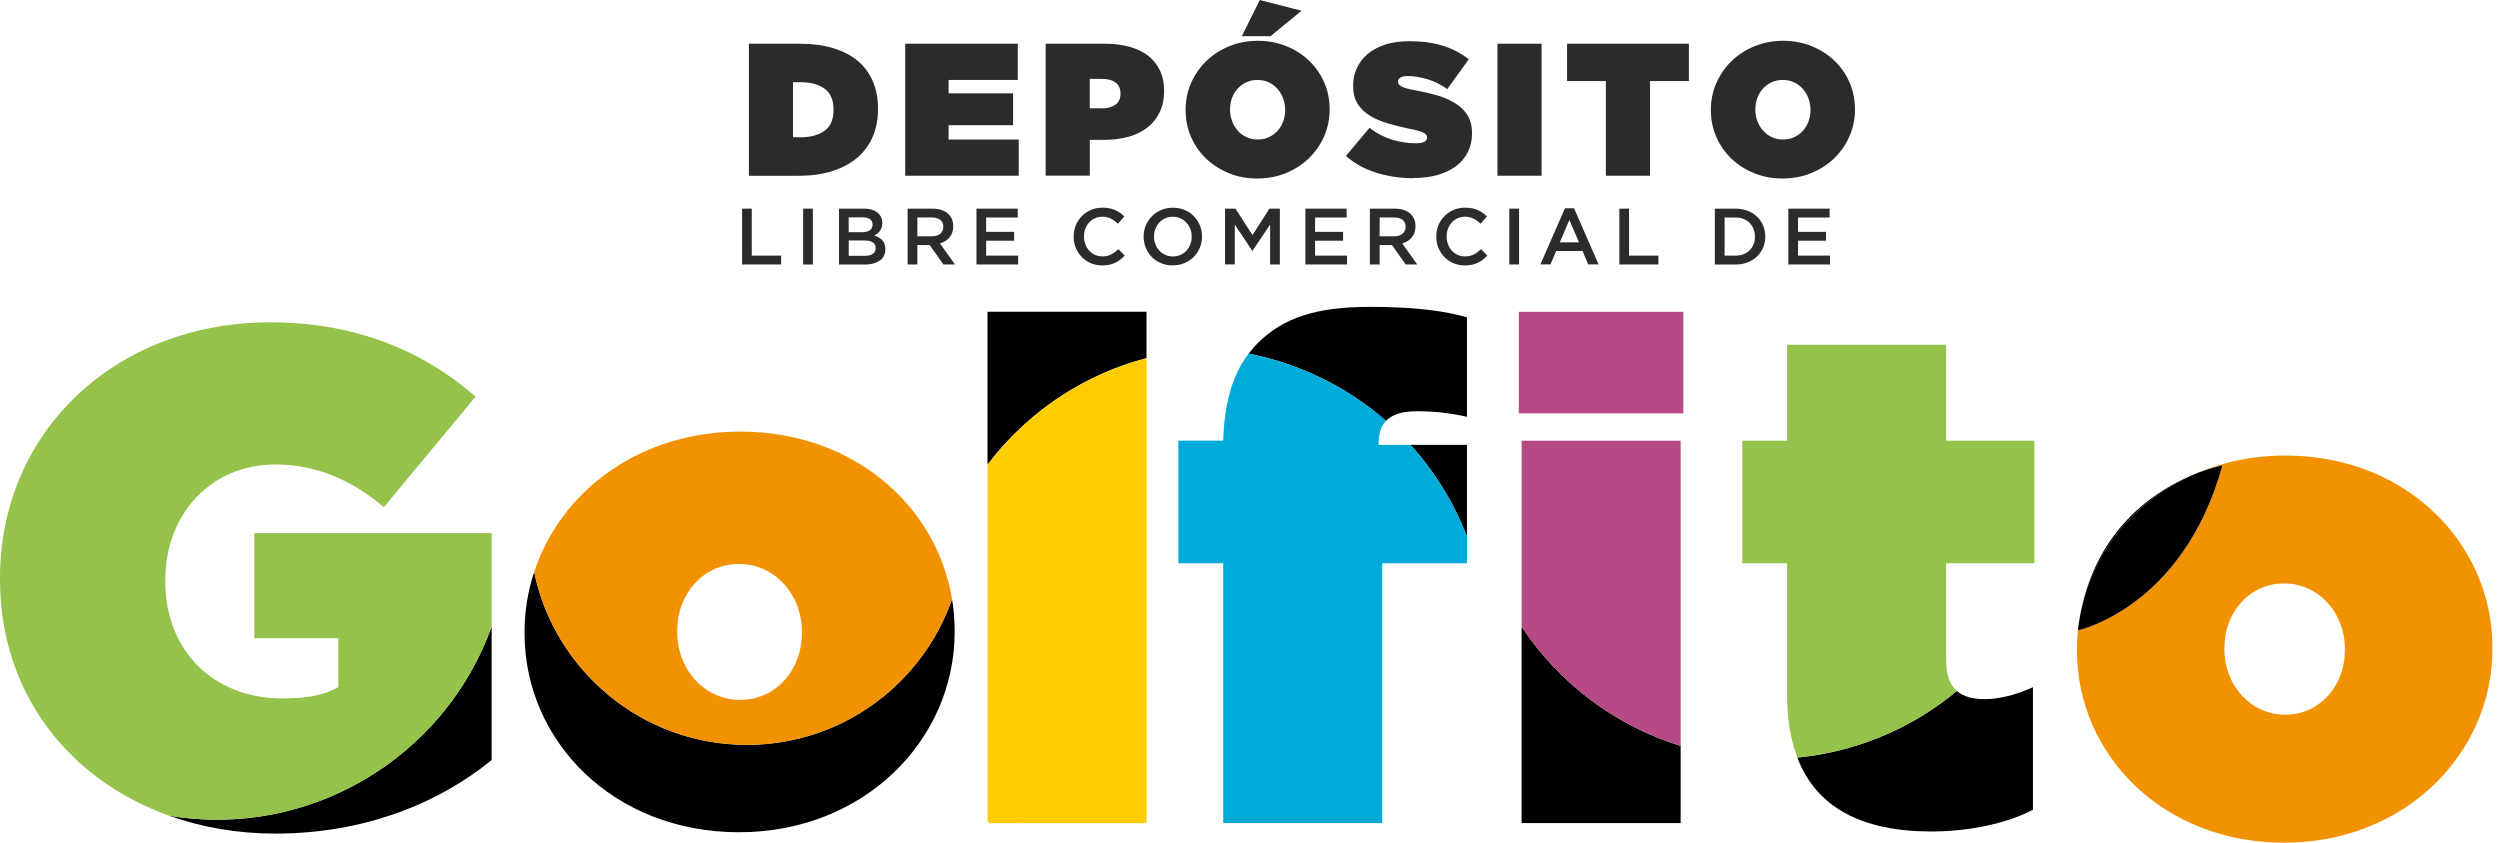
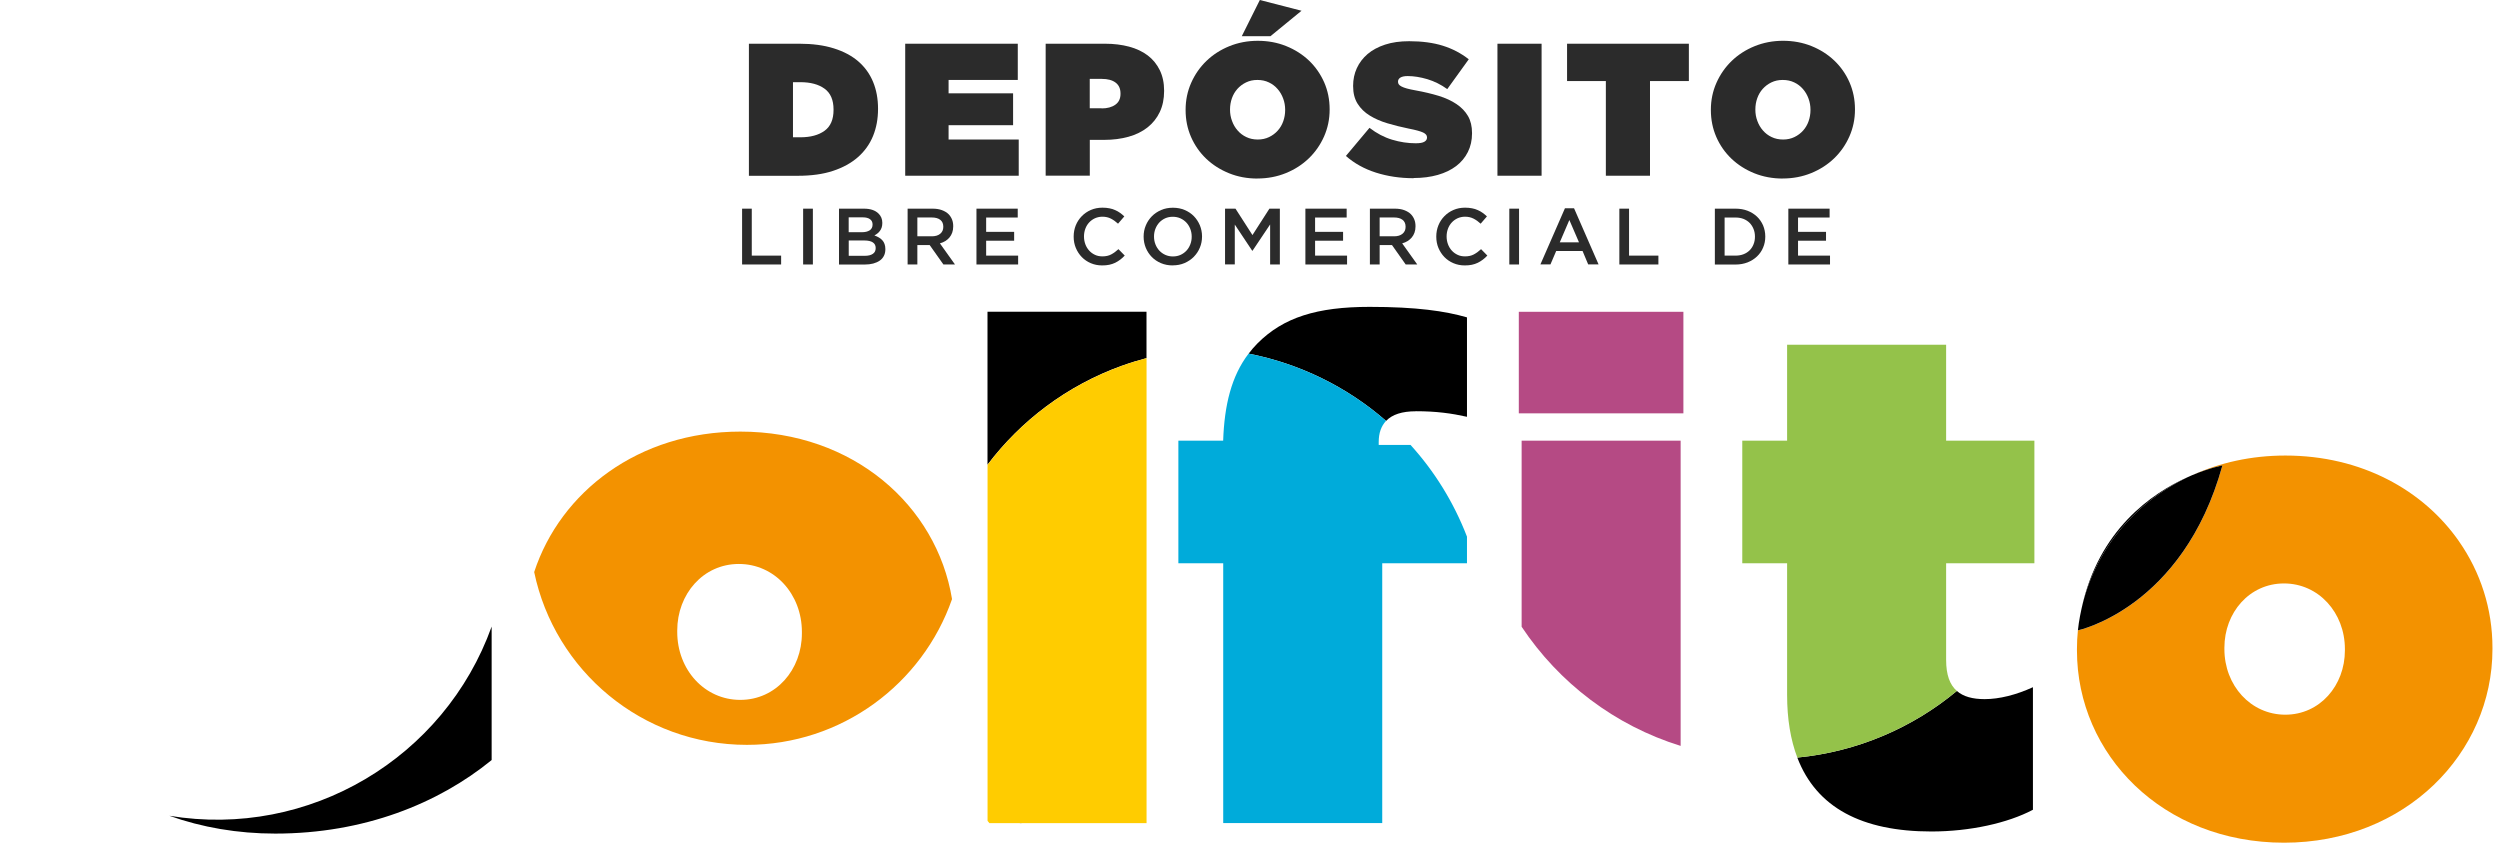
<svg xmlns="http://www.w3.org/2000/svg" width="178" height="60" viewBox="0 0 178 60" fill="none">
  <path d="M12.053 58.082C14.372 58.909 16.922 59.352 19.596 59.352C25.927 59.352 31.214 57.208 35.005 54.116V44.612C31.653 53.953 22.028 59.737 12.049 58.082H12.053Z" fill="black" />
-   <path d="M53.175 53.033C45.716 53.033 39.493 47.755 38.03 40.73C37.587 42.084 37.349 43.517 37.349 44.993V45.093C37.349 52.774 43.681 59.256 52.611 59.256C61.542 59.256 67.97 52.674 67.97 44.993V44.892C67.97 44.132 67.907 43.388 67.786 42.657C65.68 48.7 59.937 53.033 53.175 53.033Z" fill="black" />
  <path d="M79.897 26.036C80.474 25.827 81.05 25.651 81.631 25.497V22.195H70.31V33.086C72.675 29.964 75.935 27.461 79.893 26.032L79.897 26.036Z" fill="black" />
  <path d="M72.612 58.604H72.742C72.7 58.55 72.654 58.496 72.612 58.441V58.604Z" fill="black" />
-   <path d="M104.449 31.674H100.429C102.117 33.533 103.492 35.732 104.449 38.206V31.674Z" fill="black" />
  <path d="M100.809 29.279C102.255 29.279 103.354 29.43 104.449 29.676V22.597C102.903 22.149 100.859 21.849 97.516 21.849C93.776 21.849 91.381 22.597 89.538 24.444C89.304 24.678 89.095 24.924 88.903 25.179C92.522 25.886 95.907 27.541 98.69 29.969C99.125 29.509 99.831 29.283 100.809 29.283V29.279Z" fill="black" />
-   <path d="M108.34 44.625V58.604H119.662V53.109C114.981 51.663 110.998 48.624 108.34 44.625Z" fill="black" />
  <path d="M137.515 59.202C140.256 59.202 142.952 58.604 144.745 57.655V48.929C143.549 49.477 142.35 49.778 141.305 49.778C140.448 49.778 139.788 49.598 139.328 49.197C136.182 51.809 132.266 53.518 127.969 53.94C129.328 57.505 132.575 59.202 137.515 59.202Z" fill="black" />
  <path d="M108.34 31.377V44.625C110.998 48.62 114.977 51.658 119.662 53.108V31.377H108.34Z" fill="#B54A84" />
  <path d="M119.858 22.2H108.139V29.43H119.858V22.2Z" fill="#B54A84" />
  <path d="M138.564 46.986V40.103H144.849V31.377H138.564V24.544H127.242V31.377H124.05V40.103H127.242V49.477C127.242 51.203 127.493 52.686 127.97 53.94C132.266 53.518 136.182 51.809 139.329 49.197C138.827 48.758 138.564 48.052 138.564 46.982V46.986Z" fill="#94C24A" />
-   <path d="M18.104 37.959V45.44H24.089V48.929C23.19 49.427 22.095 49.728 20.098 49.728C15.212 49.728 11.768 46.338 11.768 41.399V41.298C11.768 36.559 15.062 33.07 19.6 33.07C22.492 33.07 25.037 34.165 27.332 36.112L33.864 28.234C30.073 24.941 25.238 22.948 19.253 22.948C8.229 22.948 0 30.729 0 41.152V41.252C0 49.406 4.956 55.549 12.053 58.082C22.032 59.737 31.653 53.953 35.009 44.612V37.959H18.104Z" fill="#94C24A" />
  <path d="M53.175 53.034C59.933 53.034 65.679 48.696 67.785 42.657C66.691 35.995 60.752 30.73 52.711 30.73C45.461 30.73 39.902 35.026 38.034 40.73C39.497 47.755 45.72 53.034 53.179 53.034H53.175ZM48.219 44.893C48.219 42.297 50.066 40.154 52.607 40.154C55.148 40.154 57.095 42.297 57.095 44.993V45.093C57.095 47.688 55.248 49.832 52.707 49.832C50.166 49.832 48.219 47.688 48.219 44.993V44.893Z" fill="#F39200" />
  <path d="M81.631 25.501C81.05 25.656 80.469 25.831 79.897 26.04C75.939 27.469 72.675 29.968 70.314 33.094V58.445C70.356 58.499 70.402 58.554 70.444 58.608H81.635V25.501H81.631Z" fill="#FFCC00" />
  <path d="M83.9 31.377V40.103H87.093V58.604H98.415V40.103H104.449V38.21C103.492 35.731 102.117 33.538 100.429 31.678H98.164V31.477C98.164 30.821 98.348 30.328 98.686 29.968C95.903 27.54 92.518 25.886 88.899 25.179C87.674 26.784 87.177 28.84 87.089 31.377H83.896H83.9Z" fill="#00ABDA" />
  <path d="M155.773 33.968C155.878 33.922 155.982 33.876 156.083 33.834C155.978 33.88 155.874 33.922 155.773 33.968Z" fill="#F39200" />
  <path d="M175.089 38.553C172.54 34.892 168.123 32.435 162.719 32.435C160.278 32.435 158.047 32.944 156.087 33.835C157.345 33.304 158.235 33.145 158.235 33.145C155.431 43.309 147.946 44.884 147.946 44.884C147.9 45.323 147.879 45.77 147.879 46.217V46.313C147.879 53.736 153.997 60 162.623 60C171.249 60 177.463 53.64 177.463 46.217V46.121C177.463 43.35 176.611 40.739 175.089 38.557V38.553ZM166.957 46.309C166.957 48.813 165.172 50.886 162.715 50.886C160.258 50.886 158.377 48.813 158.377 46.213V46.117C158.377 43.614 160.161 41.541 162.619 41.541C165.076 41.541 166.957 43.614 166.957 46.213V46.309Z" fill="#F39200" />
  <path d="M147.942 44.88C147.975 44.537 148.034 44.203 148.092 43.869C148.034 44.199 147.979 44.533 147.942 44.88Z" fill="black" />
  <path d="M155.773 33.968C153.211 35.117 149.408 37.73 148.205 43.338C149.103 39.309 151.849 35.853 155.773 33.968Z" fill="black" />
  <path d="M158.231 33.141C158.231 33.141 157.341 33.304 156.083 33.831C155.982 33.873 155.878 33.918 155.773 33.969C151.845 35.853 149.099 39.309 148.205 43.338C148.167 43.514 148.13 43.689 148.096 43.869C148.038 44.203 147.979 44.538 147.946 44.88C147.946 44.88 155.426 43.305 158.235 33.141H158.231Z" fill="black" />
  <path d="M52.833 14.857H53.526V18.2H55.616V18.831H52.837V14.857H52.833Z" fill="#2B2B2B" />
  <path d="M57.183 14.857H57.877V18.831H57.183V14.857Z" fill="#2B2B2B" />
  <path d="M59.737 14.857H61.517C61.972 14.857 62.319 14.974 62.553 15.208C62.733 15.383 62.821 15.605 62.821 15.864V15.877C62.821 15.998 62.804 16.107 62.775 16.198C62.746 16.29 62.7 16.374 62.649 16.441C62.599 16.512 62.537 16.575 62.47 16.625C62.399 16.679 62.332 16.725 62.257 16.763C62.374 16.804 62.478 16.855 62.574 16.909C62.67 16.963 62.754 17.03 62.821 17.105C62.892 17.18 62.942 17.268 62.98 17.373C63.017 17.473 63.038 17.594 63.038 17.732V17.745C63.038 17.924 63.005 18.079 62.934 18.217C62.863 18.355 62.767 18.468 62.637 18.555C62.507 18.647 62.353 18.714 62.173 18.764C61.993 18.81 61.793 18.835 61.571 18.835H59.737V14.861V14.857ZM61.379 16.533C61.605 16.533 61.784 16.487 61.922 16.399C62.056 16.311 62.127 16.173 62.127 15.994V15.981C62.127 15.822 62.069 15.697 61.947 15.609C61.83 15.521 61.655 15.475 61.429 15.475H60.426V16.533H61.375H61.379ZM61.584 18.213C61.822 18.213 62.01 18.167 62.144 18.075C62.282 17.983 62.349 17.849 62.349 17.665V17.653C62.349 17.481 62.282 17.352 62.148 17.26C62.014 17.168 61.809 17.122 61.534 17.122H60.43V18.213H61.584Z" fill="#2B2B2B" />
  <path d="M64.626 14.857H66.398C66.649 14.857 66.87 14.89 67.063 14.961C67.255 15.033 67.418 15.129 67.543 15.254C67.648 15.363 67.731 15.492 67.786 15.634C67.844 15.776 67.869 15.935 67.869 16.111V16.123C67.869 16.286 67.844 16.433 67.798 16.562C67.752 16.692 67.685 16.809 67.602 16.909C67.518 17.009 67.418 17.093 67.305 17.164C67.188 17.235 67.063 17.289 66.921 17.327L67.995 18.831H67.171L66.193 17.448H65.316V18.831H64.622V14.857H64.626ZM66.344 16.825C66.595 16.825 66.795 16.767 66.942 16.646C67.088 16.524 67.163 16.366 67.163 16.157V16.144C67.163 15.927 67.092 15.764 66.946 15.651C66.799 15.538 66.599 15.484 66.335 15.484H65.316V16.821H66.34L66.344 16.825Z" fill="#2B2B2B" />
  <path d="M69.524 14.857H72.462V15.488H70.214V16.508H72.207V17.139H70.214V18.2H72.491V18.831H69.524V14.857Z" fill="#2B2B2B" />
  <path d="M78.472 18.898C78.179 18.898 77.912 18.844 77.665 18.739C77.419 18.635 77.205 18.488 77.026 18.305C76.846 18.121 76.704 17.903 76.6 17.657C76.495 17.406 76.445 17.139 76.445 16.854V16.842C76.445 16.558 76.495 16.294 76.595 16.044C76.696 15.797 76.838 15.58 77.022 15.392C77.205 15.204 77.419 15.057 77.669 14.949C77.92 14.84 78.196 14.786 78.497 14.786C78.677 14.786 78.844 14.802 78.994 14.832C79.145 14.861 79.282 14.903 79.404 14.961C79.529 15.015 79.646 15.082 79.751 15.158C79.855 15.233 79.955 15.316 80.051 15.408L79.604 15.927C79.445 15.78 79.278 15.659 79.099 15.567C78.919 15.475 78.718 15.429 78.493 15.429C78.305 15.429 78.129 15.467 77.966 15.538C77.803 15.613 77.665 15.713 77.548 15.839C77.431 15.964 77.339 16.115 77.276 16.286C77.214 16.457 77.18 16.637 77.18 16.829V16.842C77.18 17.034 77.214 17.218 77.276 17.389C77.339 17.561 77.431 17.711 77.548 17.841C77.665 17.97 77.803 18.07 77.966 18.146C78.125 18.221 78.3 18.254 78.493 18.254C78.735 18.254 78.944 18.208 79.115 18.116C79.291 18.024 79.462 17.899 79.633 17.74L80.081 18.196C79.98 18.305 79.872 18.405 79.759 18.488C79.646 18.572 79.529 18.647 79.4 18.71C79.27 18.773 79.128 18.819 78.977 18.852C78.823 18.885 78.656 18.898 78.468 18.898H78.472Z" fill="#2B2B2B" />
  <path d="M83.499 18.898C83.194 18.898 82.914 18.844 82.659 18.735C82.404 18.627 82.187 18.48 82.007 18.296C81.828 18.113 81.685 17.895 81.581 17.649C81.481 17.402 81.426 17.134 81.426 16.855V16.842C81.426 16.562 81.476 16.299 81.581 16.052C81.681 15.806 81.828 15.588 82.011 15.4C82.195 15.212 82.417 15.066 82.672 14.953C82.927 14.844 83.207 14.79 83.512 14.79C83.817 14.79 84.097 14.844 84.352 14.953C84.607 15.062 84.824 15.208 85.004 15.392C85.183 15.576 85.325 15.793 85.43 16.04C85.53 16.286 85.585 16.549 85.585 16.829V16.842C85.585 17.122 85.534 17.385 85.43 17.632C85.33 17.878 85.183 18.096 84.999 18.284C84.816 18.472 84.594 18.618 84.339 18.731C84.084 18.84 83.804 18.894 83.499 18.894V18.898ZM83.512 18.259C83.708 18.259 83.888 18.221 84.051 18.15C84.214 18.075 84.356 17.974 84.473 17.849C84.59 17.724 84.682 17.573 84.749 17.402C84.816 17.231 84.849 17.051 84.849 16.859V16.846C84.849 16.654 84.816 16.47 84.749 16.299C84.682 16.127 84.59 15.977 84.473 15.851C84.356 15.726 84.214 15.622 84.047 15.546C83.879 15.471 83.7 15.434 83.503 15.434C83.307 15.434 83.127 15.471 82.964 15.542C82.801 15.617 82.659 15.718 82.542 15.843C82.425 15.969 82.333 16.119 82.266 16.29C82.199 16.462 82.166 16.641 82.166 16.834V16.846C82.166 17.038 82.199 17.222 82.266 17.394C82.333 17.565 82.425 17.715 82.542 17.841C82.659 17.966 82.801 18.071 82.968 18.146C83.135 18.221 83.315 18.259 83.512 18.259Z" fill="#2B2B2B" />
  <path d="M87.223 14.857H87.967L89.175 16.737L90.382 14.857H91.126V18.831H90.433V15.981L89.179 17.853H89.158L87.917 15.989V18.827H87.223V14.852V14.857Z" fill="#2B2B2B" />
  <path d="M92.944 14.857H95.882V15.488H93.634V16.508H95.627V17.139H93.634V18.2H95.911V18.831H92.944V14.857Z" fill="#2B2B2B" />
  <path d="M97.541 14.857H99.313C99.564 14.857 99.785 14.89 99.978 14.961C100.17 15.033 100.333 15.129 100.458 15.254C100.563 15.363 100.646 15.492 100.701 15.634C100.759 15.776 100.784 15.935 100.784 16.111V16.123C100.784 16.286 100.759 16.433 100.713 16.562C100.667 16.692 100.6 16.809 100.517 16.909C100.433 17.009 100.333 17.093 100.22 17.164C100.103 17.235 99.978 17.289 99.836 17.327L100.91 18.831H100.086L99.109 17.448H98.231V18.831H97.537V14.857H97.541ZM99.259 16.825C99.51 16.825 99.71 16.767 99.856 16.646C100.003 16.524 100.078 16.366 100.078 16.157V16.144C100.078 15.927 100.007 15.764 99.861 15.651C99.714 15.538 99.514 15.484 99.251 15.484H98.231V16.821H99.255L99.259 16.825Z" fill="#2B2B2B" />
  <path d="M104.29 18.898C103.998 18.898 103.73 18.844 103.484 18.739C103.237 18.635 103.024 18.488 102.844 18.305C102.665 18.121 102.523 17.903 102.418 17.657C102.314 17.41 102.263 17.139 102.263 16.854V16.842C102.263 16.558 102.314 16.294 102.414 16.044C102.514 15.797 102.656 15.58 102.84 15.392C103.024 15.204 103.237 15.057 103.488 14.949C103.739 14.84 104.014 14.786 104.315 14.786C104.495 14.786 104.662 14.802 104.813 14.832C104.963 14.861 105.101 14.903 105.222 14.961C105.348 15.015 105.465 15.082 105.569 15.158C105.674 15.233 105.774 15.316 105.87 15.408L105.423 15.927C105.264 15.78 105.097 15.659 104.917 15.567C104.737 15.475 104.537 15.429 104.311 15.429C104.123 15.429 103.948 15.467 103.785 15.538C103.622 15.613 103.484 15.713 103.367 15.839C103.25 15.964 103.158 16.115 103.095 16.286C103.032 16.457 102.999 16.637 102.999 16.829V16.842C102.999 17.034 103.032 17.218 103.095 17.389C103.158 17.561 103.25 17.711 103.367 17.841C103.484 17.97 103.622 18.07 103.785 18.146C103.943 18.221 104.119 18.254 104.311 18.254C104.554 18.254 104.763 18.208 104.934 18.116C105.109 18.024 105.281 17.899 105.452 17.74L105.899 18.196C105.799 18.305 105.69 18.405 105.577 18.488C105.465 18.572 105.348 18.647 105.218 18.71C105.089 18.773 104.946 18.819 104.796 18.852C104.641 18.885 104.474 18.898 104.286 18.898H104.29Z" fill="#2B2B2B" />
  <path d="M107.463 14.857H108.156V18.831H107.463V14.857Z" fill="#2B2B2B" />
  <path d="M111.424 14.828H112.072L113.819 18.827H113.079L112.678 17.87H110.802L110.392 18.827H109.677L111.424 14.828ZM112.423 17.252L111.738 15.664L111.057 17.252H112.423Z" fill="#2B2B2B" />
  <path d="M115.294 14.857H115.988V18.2H118.078V18.831H115.298V14.857H115.294Z" fill="#2B2B2B" />
  <path d="M122.098 14.857H123.577C123.887 14.857 124.171 14.907 124.43 15.007C124.689 15.108 124.91 15.246 125.099 15.425C125.287 15.605 125.429 15.814 125.533 16.052C125.633 16.295 125.688 16.554 125.688 16.834V16.846C125.688 17.126 125.638 17.385 125.533 17.628C125.433 17.87 125.287 18.079 125.099 18.259C124.91 18.439 124.689 18.576 124.43 18.681C124.171 18.781 123.887 18.835 123.577 18.835H122.098V14.861V14.857ZM123.573 18.2C123.782 18.2 123.97 18.167 124.141 18.1C124.313 18.033 124.455 17.941 124.576 17.82C124.697 17.699 124.789 17.557 124.852 17.394C124.919 17.231 124.952 17.051 124.952 16.855V16.842C124.952 16.65 124.919 16.466 124.852 16.303C124.785 16.136 124.693 15.994 124.576 15.873C124.455 15.751 124.313 15.659 124.141 15.588C123.97 15.521 123.782 15.488 123.573 15.488H122.792V18.2H123.573Z" fill="#2B2B2B" />
  <path d="M127.33 14.857H130.268V15.488H128.02V16.508H130.013V17.139H128.02V18.2H130.297V18.831H127.33V14.857Z" fill="#2B2B2B" />
  <path d="M53.318 3.113H56.916C57.848 3.113 58.663 3.222 59.365 3.443C60.067 3.661 60.652 3.974 61.116 4.375C61.58 4.777 61.931 5.266 62.165 5.834C62.399 6.402 62.516 7.033 62.516 7.735V7.76C62.516 8.458 62.399 9.098 62.161 9.683C61.922 10.264 61.567 10.765 61.087 11.187C60.606 11.61 60.013 11.935 59.302 12.169C58.592 12.403 57.76 12.516 56.811 12.516H53.322V3.113H53.318ZM56.983 9.775C57.71 9.775 58.282 9.62 58.709 9.311C59.135 9.002 59.348 8.509 59.348 7.827V7.798C59.348 7.117 59.135 6.624 58.709 6.315C58.282 6.005 57.71 5.851 56.983 5.851H56.46V9.771H56.983V9.775Z" fill="#2B2B2B" />
  <path d="M64.451 3.113H72.466V5.692H67.539V6.645H72.132V8.914H67.539V9.934H72.533V12.512H64.451V3.113Z" fill="#2B2B2B" />
  <path d="M74.451 3.113H78.681C79.308 3.113 79.876 3.184 80.394 3.322C80.908 3.46 81.351 3.669 81.715 3.945C82.082 4.221 82.367 4.572 82.576 4.994C82.781 5.416 82.885 5.901 82.885 6.457V6.482C82.885 7.046 82.781 7.543 82.576 7.978C82.371 8.412 82.078 8.776 81.702 9.073C81.326 9.369 80.875 9.591 80.352 9.737C79.83 9.883 79.249 9.959 78.614 9.959H77.594V12.508H74.451V3.113ZM78.438 7.719C78.84 7.719 79.165 7.631 79.412 7.455C79.659 7.28 79.78 7.025 79.78 6.682V6.653C79.78 6.315 79.663 6.055 79.429 5.88C79.195 5.704 78.869 5.617 78.451 5.617H77.59V7.71H78.434L78.438 7.719Z" fill="#2B2B2B" />
  <path d="M89.53 12.713C88.807 12.713 88.13 12.588 87.511 12.337C86.889 12.086 86.35 11.743 85.886 11.305C85.426 10.866 85.063 10.348 84.803 9.754C84.544 9.161 84.415 8.521 84.415 7.84V7.811C84.415 7.13 84.549 6.494 84.812 5.897C85.075 5.303 85.439 4.781 85.898 4.338C86.358 3.895 86.901 3.544 87.528 3.289C88.155 3.034 88.832 2.905 89.555 2.905C90.278 2.905 90.955 3.03 91.574 3.281C92.196 3.531 92.736 3.874 93.199 4.313C93.659 4.752 94.019 5.27 94.282 5.863C94.541 6.457 94.67 7.096 94.67 7.777V7.802C94.67 8.484 94.537 9.119 94.273 9.717C94.01 10.31 93.647 10.832 93.187 11.275C92.727 11.718 92.184 12.069 91.557 12.324C90.93 12.579 90.253 12.709 89.53 12.709V12.713ZM89.555 9.934C89.852 9.934 90.119 9.875 90.362 9.758C90.604 9.641 90.809 9.487 90.98 9.294C91.152 9.102 91.281 8.881 91.369 8.63C91.457 8.379 91.503 8.116 91.503 7.84V7.811C91.503 7.535 91.457 7.268 91.361 7.013C91.269 6.758 91.135 6.532 90.963 6.336C90.792 6.139 90.587 5.98 90.345 5.868C90.103 5.75 89.831 5.692 89.526 5.692C89.221 5.692 88.962 5.75 88.719 5.868C88.477 5.985 88.272 6.139 88.101 6.331C87.93 6.524 87.8 6.745 87.712 6.996C87.624 7.247 87.578 7.51 87.578 7.79V7.815C87.578 8.091 87.624 8.358 87.721 8.613C87.812 8.868 87.946 9.094 88.118 9.29C88.289 9.487 88.494 9.645 88.736 9.758C88.978 9.875 89.25 9.934 89.555 9.934ZM89.701 0L92.669 0.765L90.454 2.579H88.414L89.701 0Z" fill="#2B2B2B" />
  <path d="M100.646 12.688C99.689 12.688 98.795 12.554 97.968 12.291C97.14 12.027 96.425 11.63 95.828 11.104L97.508 9.102C98.018 9.495 98.557 9.779 99.117 9.946C99.681 10.117 100.241 10.201 100.797 10.201C101.085 10.201 101.29 10.168 101.415 10.092C101.541 10.021 101.603 9.921 101.603 9.796V9.771C101.603 9.637 101.512 9.524 101.328 9.436C101.144 9.349 100.801 9.252 100.3 9.156C99.773 9.048 99.267 8.922 98.791 8.78C98.31 8.638 97.892 8.454 97.529 8.229C97.165 8.007 96.877 7.727 96.664 7.389C96.451 7.054 96.342 6.636 96.342 6.135V6.106C96.342 5.658 96.43 5.24 96.605 4.856C96.781 4.472 97.036 4.137 97.37 3.849C97.704 3.565 98.122 3.339 98.62 3.176C99.117 3.013 99.685 2.934 100.333 2.934C101.244 2.934 102.046 3.042 102.728 3.255C103.413 3.469 104.027 3.79 104.575 4.221L103.045 6.344C102.598 6.022 102.126 5.788 101.629 5.638C101.131 5.491 100.663 5.416 100.224 5.416C99.99 5.416 99.819 5.454 99.706 5.525C99.593 5.596 99.539 5.692 99.539 5.805V5.83C99.539 5.892 99.556 5.951 99.593 6.005C99.631 6.06 99.694 6.11 99.79 6.16C99.882 6.21 100.011 6.256 100.174 6.302C100.337 6.348 100.542 6.39 100.793 6.436C101.39 6.544 101.938 6.674 102.431 6.824C102.924 6.975 103.346 7.171 103.701 7.409C104.057 7.648 104.328 7.932 104.521 8.262C104.713 8.592 104.809 8.998 104.809 9.47V9.495C104.809 9.988 104.709 10.431 104.512 10.824C104.316 11.217 104.036 11.551 103.68 11.823C103.321 12.094 102.886 12.307 102.372 12.454C101.858 12.6 101.286 12.675 100.659 12.675L100.646 12.688Z" fill="#2B2B2B" />
  <path d="M106.618 3.113H109.761V12.512H106.618V3.113Z" fill="#2B2B2B" />
  <path d="M114.342 5.771H111.575V3.113H120.247V5.771H117.48V12.512H114.337V5.771H114.342Z" fill="#2B2B2B" />
  <path d="M126.933 12.713C126.21 12.713 125.533 12.587 124.91 12.337C124.288 12.086 123.749 11.743 123.285 11.304C122.825 10.866 122.461 10.347 122.202 9.754C121.943 9.16 121.814 8.521 121.814 7.84V7.811C121.814 7.129 121.947 6.494 122.211 5.897C122.474 5.303 122.838 4.781 123.297 4.338C123.757 3.895 124.3 3.544 124.927 3.289C125.554 3.034 126.231 2.904 126.954 2.904C127.677 2.904 128.354 3.03 128.977 3.28C129.599 3.531 130.139 3.874 130.602 4.313C131.062 4.751 131.426 5.27 131.685 5.863C131.944 6.457 132.074 7.096 132.074 7.777V7.802C132.074 8.483 131.94 9.119 131.676 9.716C131.413 10.31 131.05 10.832 130.59 11.275C130.13 11.718 129.583 12.069 128.96 12.324C128.333 12.579 127.656 12.709 126.933 12.709V12.713ZM126.958 9.934C127.255 9.934 127.522 9.875 127.765 9.758C128.007 9.641 128.212 9.486 128.383 9.294C128.555 9.102 128.684 8.88 128.772 8.63C128.86 8.379 128.906 8.116 128.906 7.84V7.811C128.906 7.535 128.86 7.267 128.764 7.012C128.672 6.757 128.538 6.532 128.367 6.335C128.195 6.139 127.99 5.98 127.748 5.867C127.506 5.75 127.234 5.692 126.929 5.692C126.624 5.692 126.365 5.75 126.122 5.867C125.88 5.984 125.675 6.139 125.504 6.331C125.333 6.523 125.203 6.745 125.115 6.996C125.027 7.246 124.982 7.51 124.982 7.79V7.815C124.982 8.091 125.027 8.358 125.124 8.613C125.216 8.868 125.349 9.094 125.521 9.29C125.692 9.486 125.897 9.645 126.139 9.758C126.382 9.875 126.653 9.934 126.958 9.934Z" fill="#2B2B2B" />
</svg>